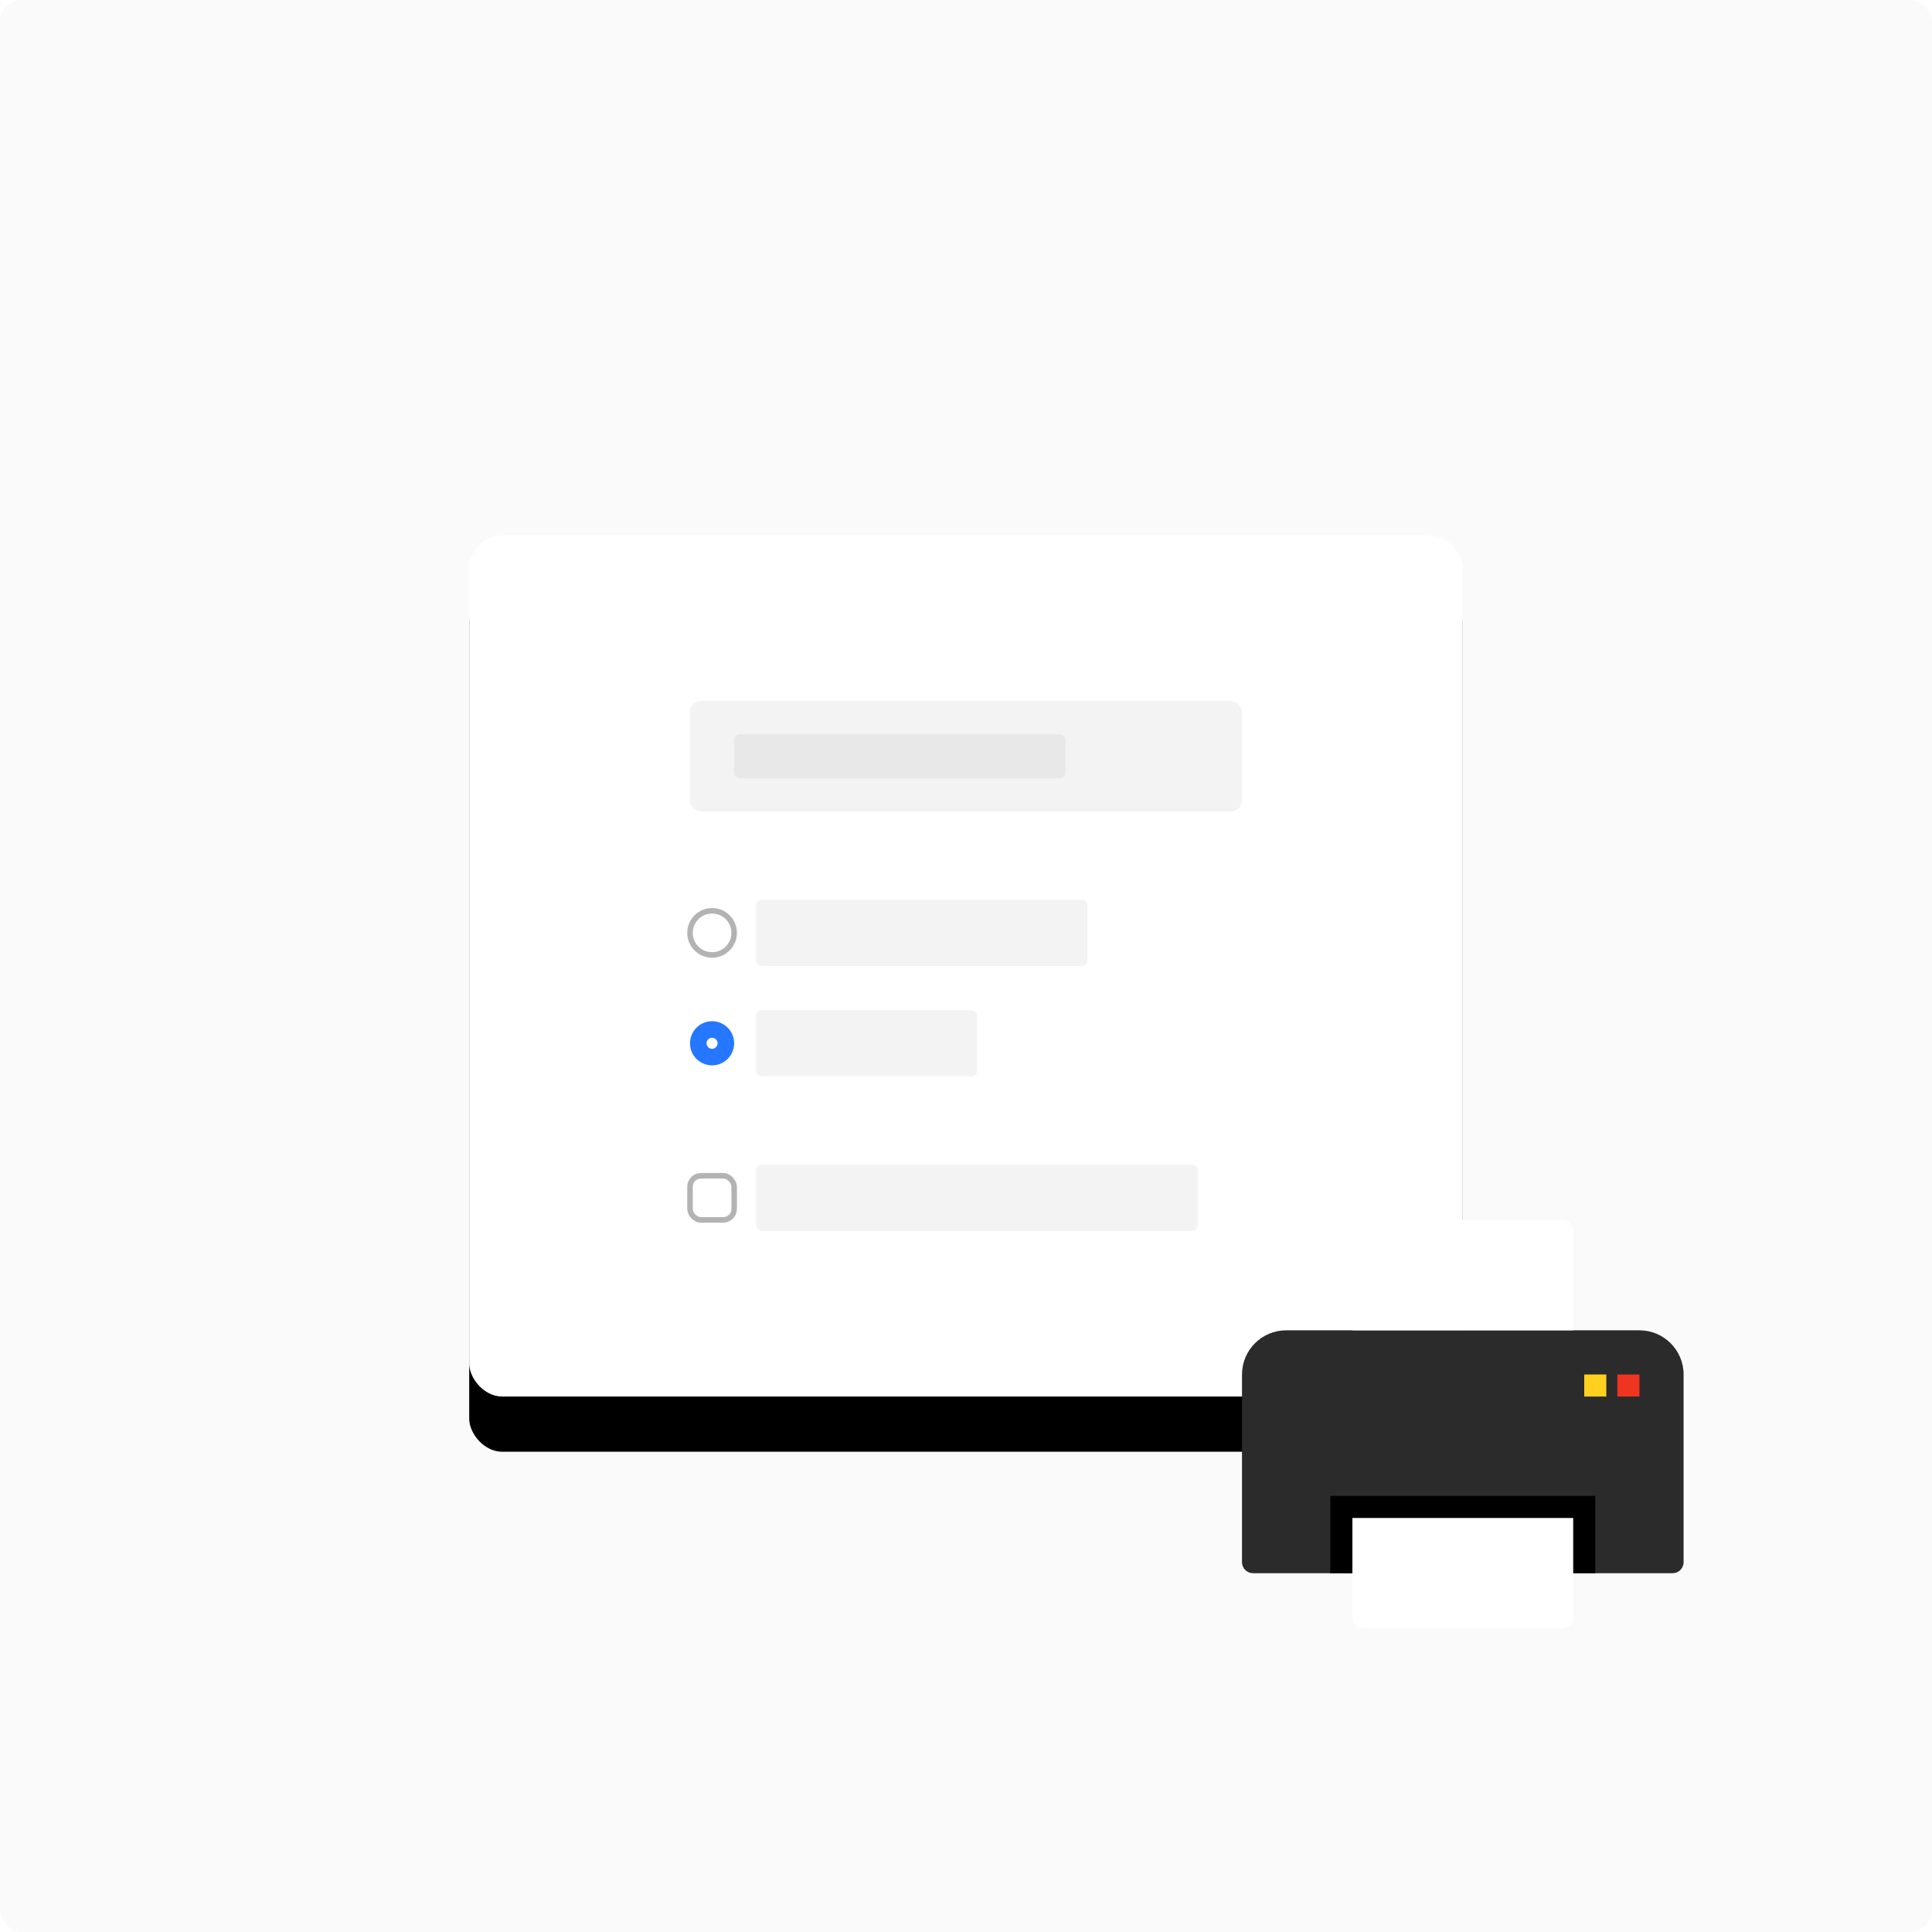
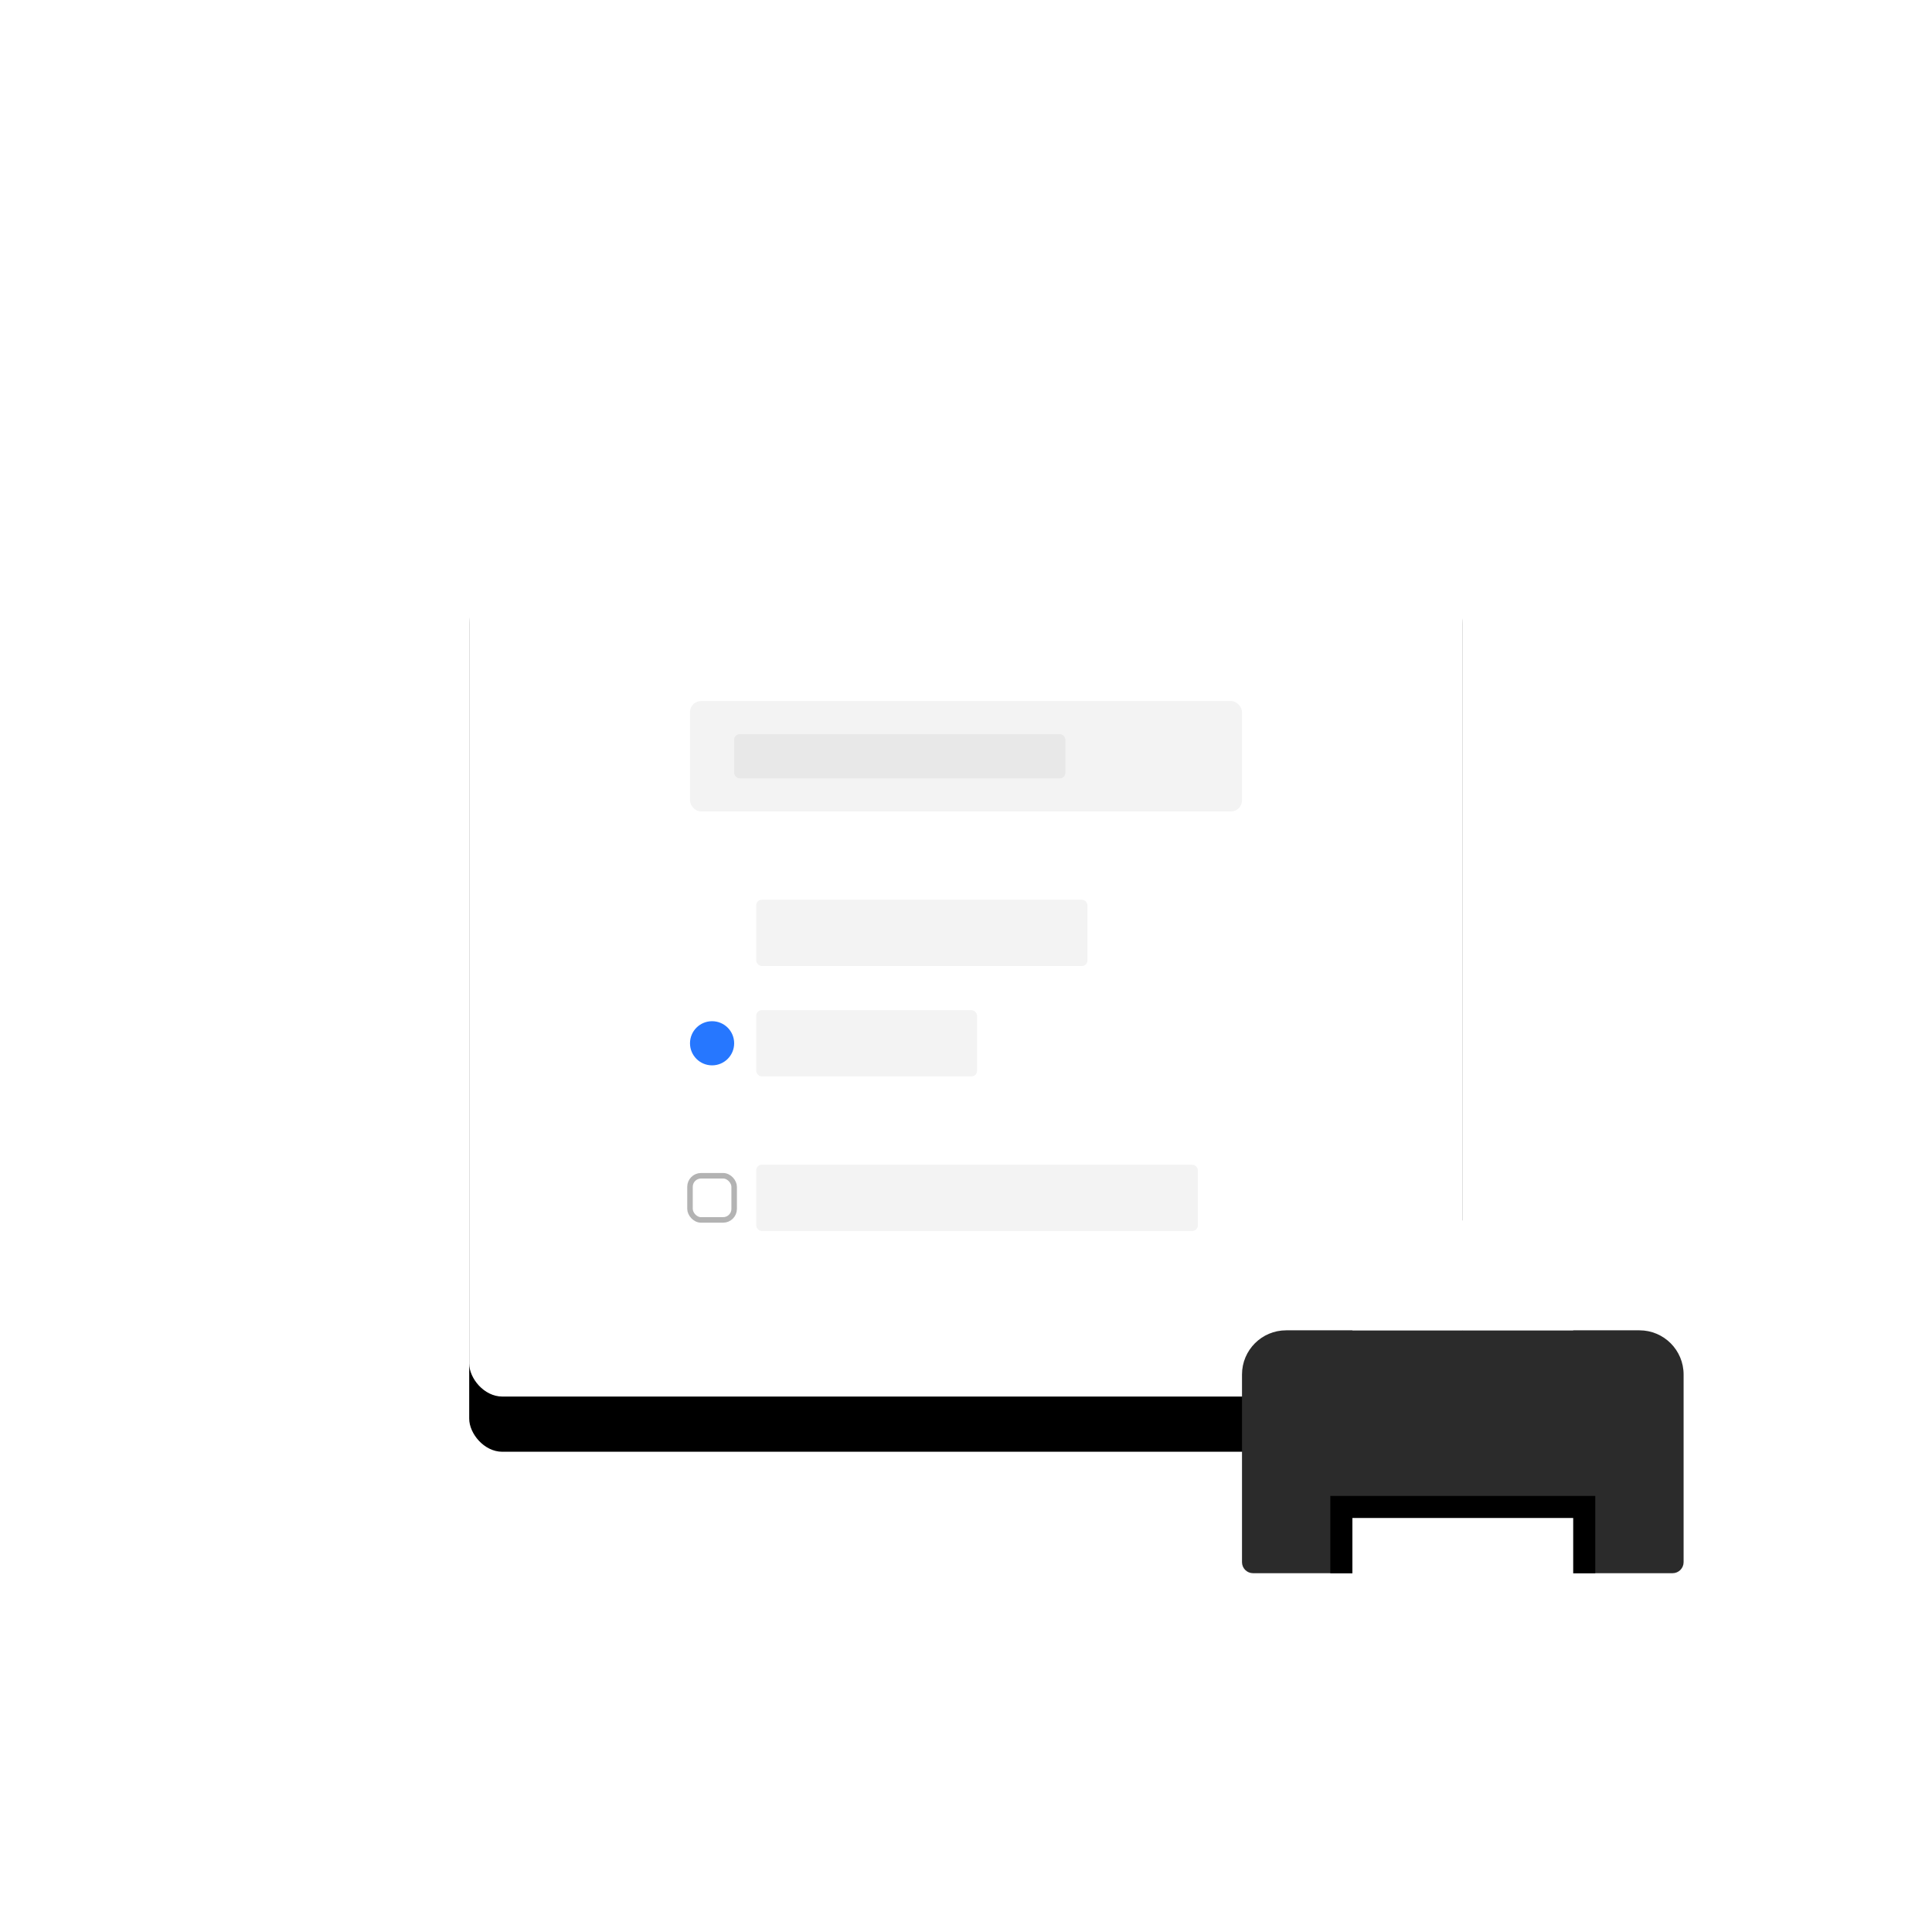
<svg xmlns="http://www.w3.org/2000/svg" xmlns:xlink="http://www.w3.org/1999/xlink" width="350px" height="350px" viewBox="0 0 350 350" version="1.1">
  <title>zen-p&amp;p-print</title>
  <desc>Created with Sketch.</desc>
  <defs>
    <rect id="path-1" x="0" y="0" width="180" height="156" rx="6" />
    <filter x="-19.4%" y="-16.0%" width="138.9%" height="144.9%" filterUnits="objectBoundingBox" id="filter-2">
      <feOffset dx="0" dy="10" in="SourceAlpha" result="shadowOffsetOuter1" />
      <feGaussianBlur stdDeviation="10" in="shadowOffsetOuter1" result="shadowBlurOuter1" />
      <feColorMatrix values="0 0 0 0 0   0 0 0 0 0   0 0 0 0 0  0 0 0 0.15 0" type="matrix" in="shadowBlurOuter1" />
    </filter>
    <filter x="-36.9%" y="-39.9%" width="173.8%" height="179.7%" filterUnits="objectBoundingBox" id="filter-3">
      <feOffset dx="0" dy="5" in="SourceAlpha" result="shadowOffsetOuter1" />
      <feGaussianBlur stdDeviation="5" in="shadowOffsetOuter1" result="shadowBlurOuter1" />
      <feColorMatrix values="0 0 0 0 0   0 0 0 0 0   0 0 0 0 0  0 0 0 0.15 0" type="matrix" in="shadowBlurOuter1" result="shadowMatrixOuter1" />
      <feMerge>
        <feMergeNode in="shadowMatrixOuter1" />
        <feMergeNode in="SourceGraphic" />
      </feMerge>
    </filter>
  </defs>
  <g id="Using-XMind" stroke="none" stroke-width="1" fill="none" fill-rule="evenodd">
    <g id="ZEN-0221@1440px" transform="translate(-925, -184)">
      <g id="p&amp;p" transform="translate(55, 100)">
        <g id="print" transform="translate(870, 84)">
          <g id="zen-p&amp;p-print">
-             <rect id="bg" fill="#FAFAFA" x="0" y="0" width="350" height="350" rx="4" />
            <g id="settings" transform="translate(85, 97)">
              <g id="paper">
                <use fill="black" fill-opacity="1" filter="url(#filter-2)" xlink:href="#path-1" />
                <use fill="#FFFFFF" fill-rule="evenodd" xlink:href="#path-1" />
              </g>
              <g id="Group" transform="translate(40, 66)">
                <rect id="text" fill="#000000" opacity="0.05" x="12" y="0" width="60" height="12" rx="1" />
-                 <circle id="Oval" stroke="#000000" opacity="0.3" cx="4" cy="6" r="4" />
                <rect id="text" fill="#000000" opacity="0.05" x="12" y="20" width="40" height="12" rx="1" />
                <circle id="Oval" fill="#2677FF" cx="4" cy="26" r="4" />
-                 <circle id="Oval" fill="#FFFFFF" cx="4" cy="26" r="1" />
              </g>
              <rect id="text" fill="#000000" opacity="0.05" x="52" y="114" width="80" height="12" rx="1" />
              <rect id="Rectangle" stroke="#000000" opacity="0.3" x="40" y="116" width="8" height="8" rx="2" />
              <rect id="Rectangle" fill="#000000" opacity="0.05" x="40" y="30" width="100" height="20" rx="2" />
              <rect id="text" fill="#000000" opacity="0.05" x="48" y="36" width="60" height="8" rx="1" />
            </g>
            <g id="printer" filter="url(#filter-3)" transform="translate(225, 216)">
              <path d="M8,20 L72,20 C76.418,20 80,23.582 80,28 L80,62 C80,63.105 79.105,64 78,64 L2,64 C0.895,64 1.3527075e-16,63.105 0,62 L0,28 C-5.41083001e-16,23.582 3.582,20 8,20 Z" id="body" fill="#2B2B2B" />
-               <rect id="Rectangle" fill="#FFD01E" x="62" y="28" width="4" height="4" />
-               <rect id="Rectangle" fill="#EF3420" x="68" y="28" width="4" height="4" />
              <rect id="groove" fill="#000000" x="16" y="50" width="48" height="14" />
              <path d="M20,54 L60,54 L60,72 C60,73.105 59.105,74 58,74 L22,74 C20.895,74 20,73.105 20,72 L20,54 L20,54 Z" id="paper" fill="#FFFFFF" />
-               <path d="M22,0 L58,0 C59.105,-2.02906125e-16 60,0.895 60,2 L60,20 L60,20 L20,20 L20,2 C20,0.895 20.895,2.02906125e-16 22,0 Z" id="paper" fill="#FFFFFF" />
+               <path d="M22,0 C59.105,-2.02906125e-16 60,0.895 60,2 L60,20 L60,20 L20,20 L20,2 C20,0.895 20.895,2.02906125e-16 22,0 Z" id="paper" fill="#FFFFFF" />
            </g>
          </g>
        </g>
      </g>
    </g>
  </g>
</svg>